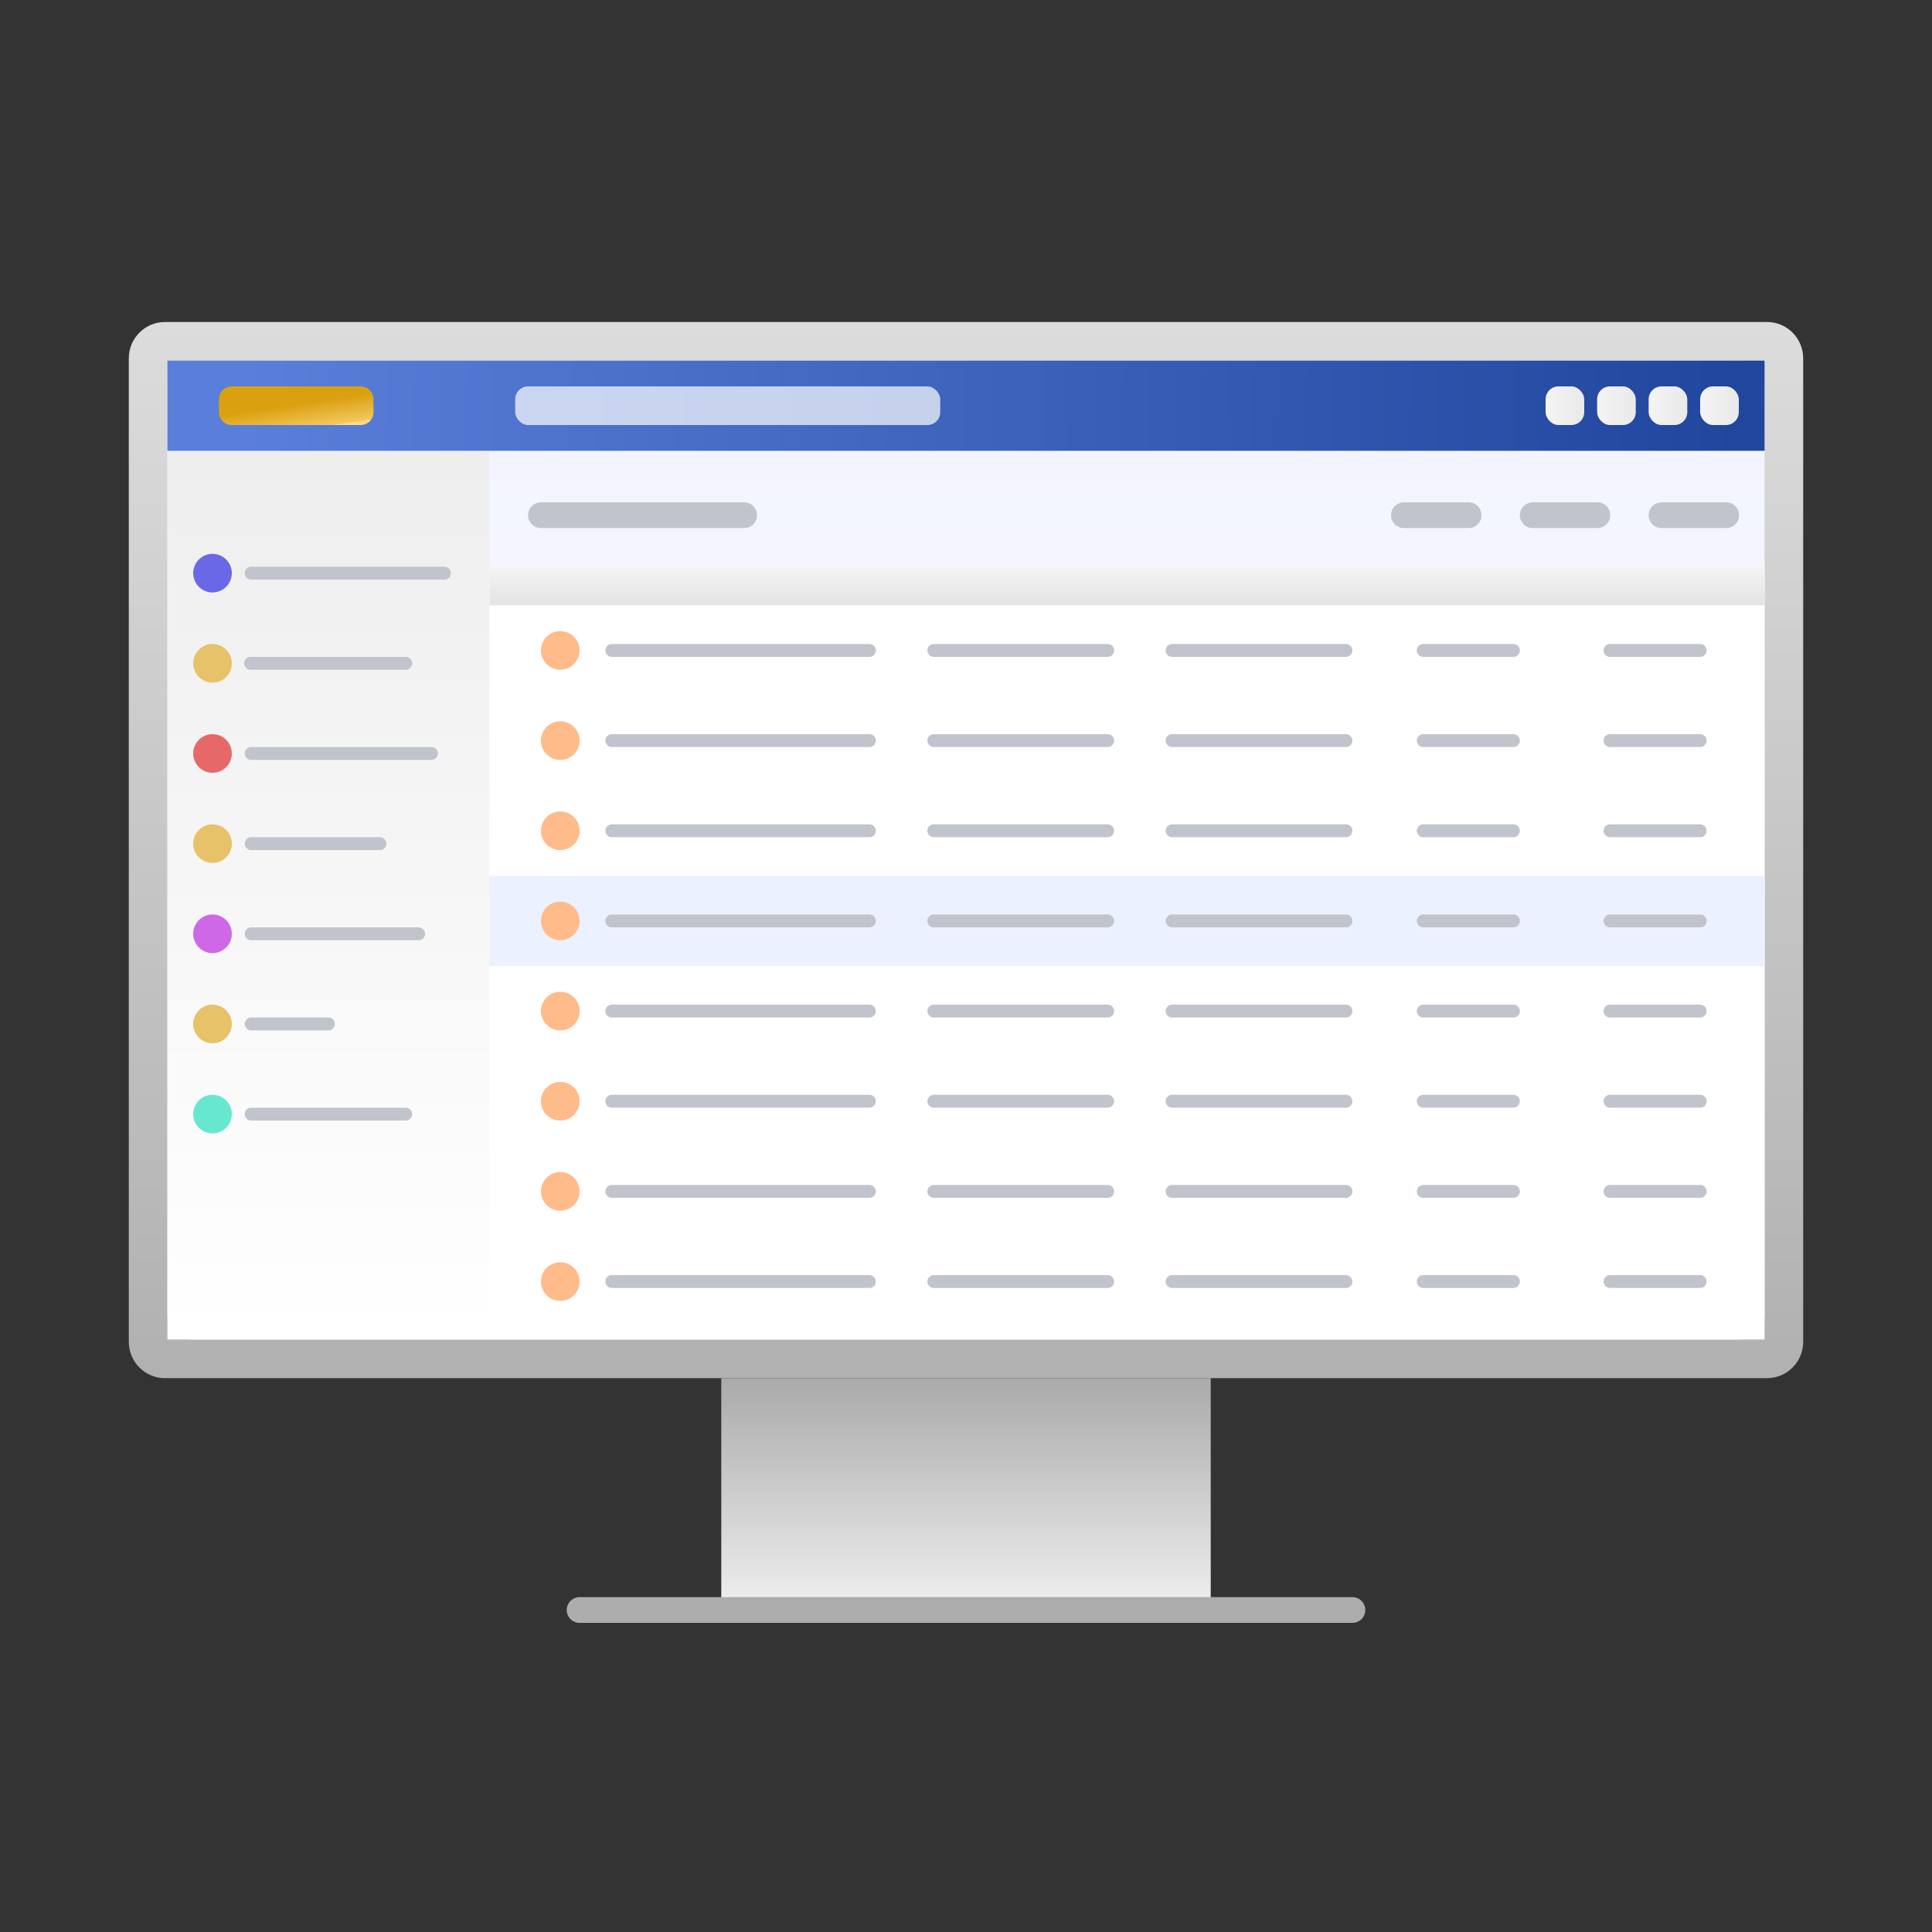
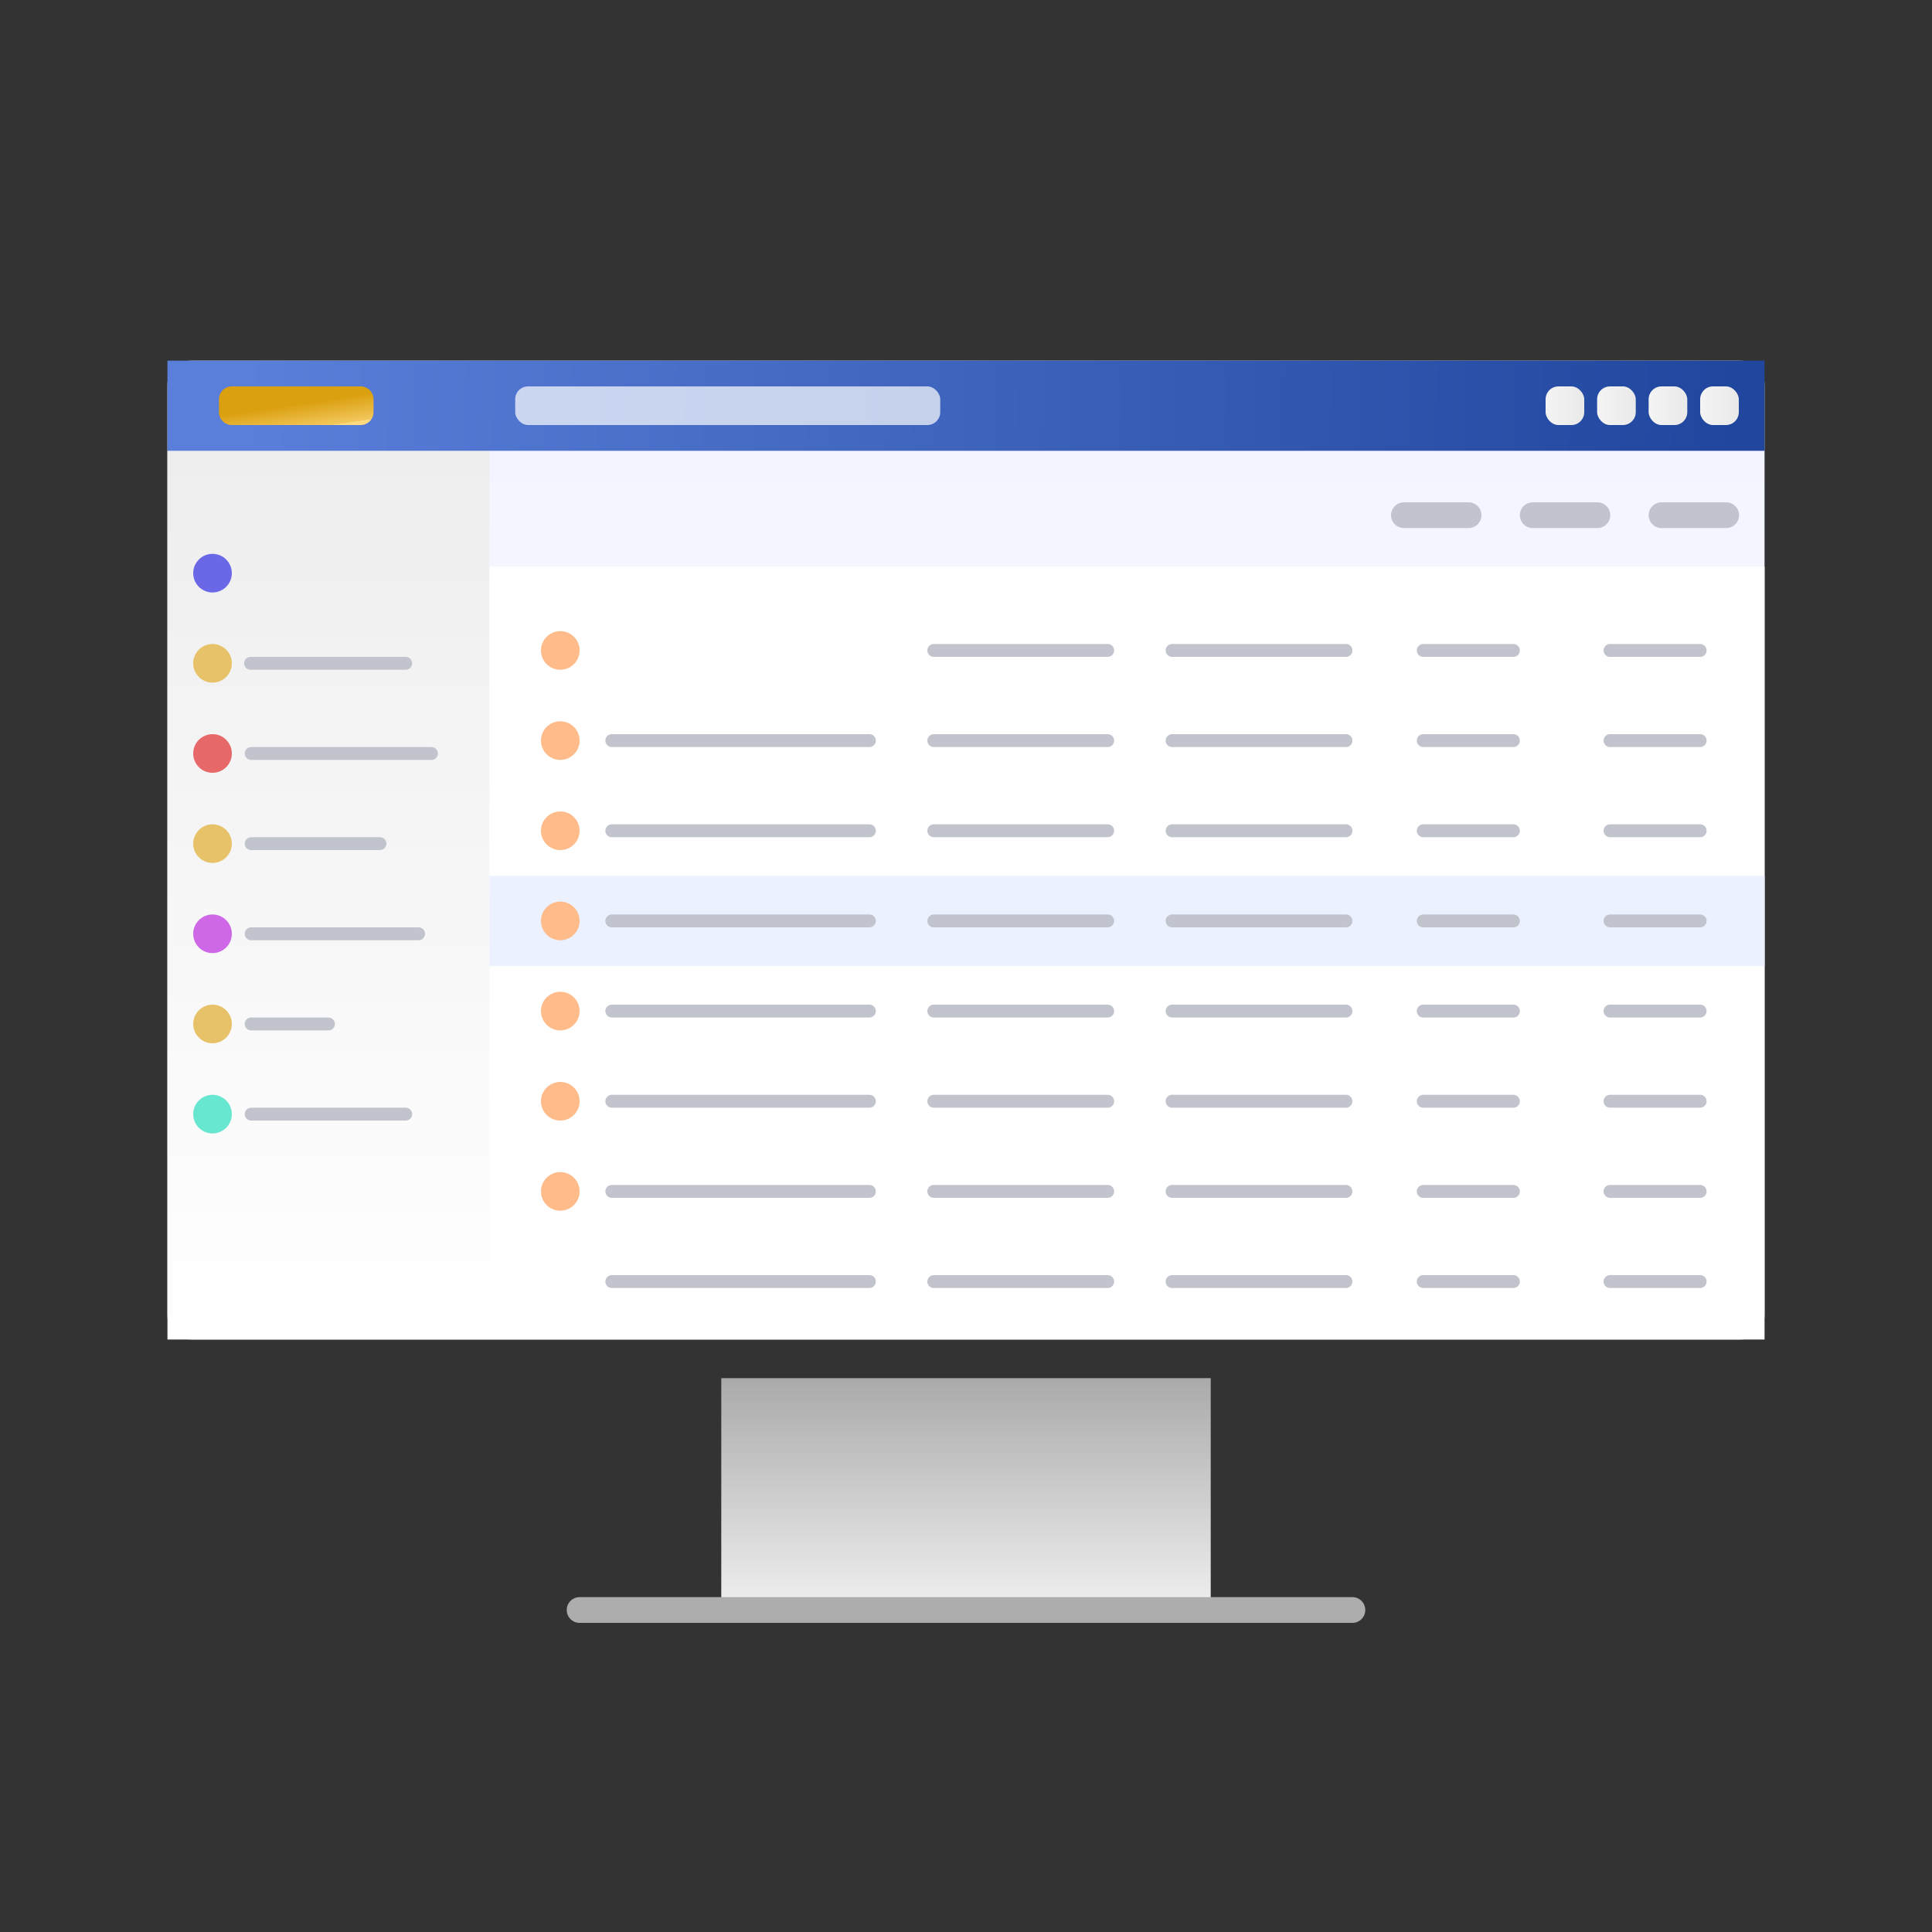
<svg xmlns="http://www.w3.org/2000/svg" width="150" height="150" viewBox="0 0 150 150" fill="none">
  <rect x="0" y="0" width="150" height="150" fill="#333333" stroke="none" />
  <path d="M94 107H56V126H94V107Z" fill="url(#paint0_linear_842_11722)" />
  <path d="M45 125H105" stroke="#ADADAD" stroke-width="2" stroke-miterlimit="10" stroke-linecap="round" />
-   <path d="M137.194 25H12.806C11.256 25 10 26.266 10 27.828V104.172C10 105.734 11.256 107 12.806 107H137.194C138.744 107 140 105.734 140 104.172V27.828C140 26.266 138.744 25 137.194 25Z" fill="url(#paint1_linear_842_11722)" />
  <path d="M135 28H15C13.522 28 13 28.553 13 30V102C13 103.447 13.522 104 15 104H135C136.478 104 137 103.447 137 102V30C137 28.553 136.478 28 135 28Z" fill="url(#paint2_linear_842_11722)" />
-   <path d="M42 40H57.774" stroke="#C1C4CC" stroke-width="2" stroke-miterlimit="10" stroke-linecap="round" />
  <path d="M129 40H134.019" stroke="#C1C4CC" stroke-width="2" stroke-miterlimit="10" stroke-linecap="round" />
  <path d="M119 40H124.019" stroke="#C1C4CC" stroke-width="2" stroke-miterlimit="10" stroke-linecap="round" />
  <path d="M109 40H114.019" stroke="#C1C4CC" stroke-width="2" stroke-miterlimit="10" stroke-linecap="round" />
  <rect x="13" y="35" width="25" height="69" fill="url(#paint3_linear_842_11722)" />
  <circle cx="16.5" cy="44.5" r="1.5" fill="#6B68E7" />
  <circle cx="16.5" cy="51.5" r="1.5" fill="#E7C268" />
  <circle cx="16.5" cy="58.5" r="1.5" fill="#E76868" />
  <circle cx="16.5" cy="65.5" r="1.5" fill="#E7C268" />
  <circle cx="16.5" cy="72.5" r="1.5" fill="#CE68E7" />
  <circle cx="16.5" cy="79.5" r="1.5" fill="#E7C268" />
  <circle cx="16.5" cy="86.5" r="1.5" fill="#68E7D0" />
-   <path d="M34.5 44.5L19.5 44.5" stroke="#C1C4CC" stroke-linecap="round" />
  <path d="M31.5 51.5L19.453 51.5" stroke="#C1C4CC" stroke-linecap="round" />
  <path d="M33.5 58.5L19.5 58.5" stroke="#C1C4CC" stroke-linecap="round" />
  <path d="M29.5 65.5L19.5 65.5" stroke="#C1C4CC" stroke-linecap="round" />
  <path d="M32.5 72.5L19.5 72.5" stroke="#C1C4CC" stroke-linecap="round" />
  <path d="M25.5 79.5L19.5 79.5" stroke="#C1C4CC" stroke-linecap="round" />
  <path d="M31.5 86.5L19.5 86.5" stroke="#C1C4CC" stroke-linecap="round" />
  <path d="M137 28H13V35H137V28Z" fill="url(#paint4_linear_842_11722)" />
  <rect x="40" y="30" width="33" height="3" rx="1" fill="white" fill-opacity="0.7" />
  <rect x="132" y="30" width="3" height="3" rx="1" fill="url(#paint5_linear_842_11722)" />
  <rect x="128" y="30" width="3" height="3" rx="1" fill="url(#paint6_linear_842_11722)" />
  <rect x="124" y="30" width="3" height="3" rx="1" fill="url(#paint7_linear_842_11722)" />
  <rect x="120" y="30" width="3" height="3" rx="1" fill="url(#paint8_linear_842_11722)" />
  <path d="M28 30H18C17.448 30 17 30.448 17 31V32C17 32.552 17.448 33 18 33H28C28.552 33 29 32.552 29 32V31C29 30.448 28.552 30 28 30Z" fill="url(#paint9_linear_842_11722)" />
  <rect x="38" y="44" width="99" height="60" fill="url(#paint10_linear_842_11722)" />
-   <path d="M38 44H137V47H38V44Z" fill="url(#paint11_linear_842_11722)" />
+   <path d="M38 44H137V47V44Z" fill="url(#paint11_linear_842_11722)" />
  <path d="M137 68H38V75H137V68Z" fill="#EBF1FF" />
-   <path d="M47.5 50.5H67.5" stroke="#C1C4CC" stroke-miterlimit="10" stroke-linecap="round" />
  <path d="M72.5 50.5H86" stroke="#C1C4CC" stroke-miterlimit="10" stroke-linecap="round" />
  <path d="M91 50.5H104.5" stroke="#C1C4CC" stroke-miterlimit="10" stroke-linecap="round" />
  <path d="M110.5 50.5L117.5 50.5" stroke="#C1C4CC" stroke-miterlimit="10" stroke-linecap="round" />
  <path d="M125 50.5L132 50.5" stroke="#C1C4CC" stroke-miterlimit="10" stroke-linecap="round" />
  <circle cx="43.5" cy="50.5" r="1.5" fill="#FFBB8A" />
  <path d="M47.5 64.5H67.5" stroke="#C1C4CC" stroke-miterlimit="10" stroke-linecap="round" />
  <path d="M72.5 64.5H86" stroke="#C1C4CC" stroke-miterlimit="10" stroke-linecap="round" />
  <path d="M91 64.5H104.5" stroke="#C1C4CC" stroke-miterlimit="10" stroke-linecap="round" />
  <path d="M110.5 64.5L117.5 64.5" stroke="#C1C4CC" stroke-miterlimit="10" stroke-linecap="round" />
  <path d="M125 64.5L132 64.5" stroke="#C1C4CC" stroke-miterlimit="10" stroke-linecap="round" />
  <circle cx="43.5" cy="64.5" r="1.5" fill="#FFBB8A" />
  <path d="M47.5 78.5H67.5" stroke="#C1C4CC" stroke-miterlimit="10" stroke-linecap="round" />
  <path d="M72.5 78.5H86" stroke="#C1C4CC" stroke-miterlimit="10" stroke-linecap="round" />
  <path d="M91 78.5H104.5" stroke="#C1C4CC" stroke-miterlimit="10" stroke-linecap="round" />
  <path d="M110.5 78.5L117.5 78.5" stroke="#C1C4CC" stroke-miterlimit="10" stroke-linecap="round" />
  <path d="M125 78.5L132 78.5" stroke="#C1C4CC" stroke-miterlimit="10" stroke-linecap="round" />
  <circle cx="43.5" cy="78.5" r="1.5" fill="#FFBB8A" />
  <path d="M47.5 92.5H67.5" stroke="#C1C4CC" stroke-miterlimit="10" stroke-linecap="round" />
  <path d="M72.5 92.5H86" stroke="#C1C4CC" stroke-miterlimit="10" stroke-linecap="round" />
  <path d="M91 92.5H104.5" stroke="#C1C4CC" stroke-miterlimit="10" stroke-linecap="round" />
  <path d="M110.5 92.5L117.5 92.5" stroke="#C1C4CC" stroke-miterlimit="10" stroke-linecap="round" />
  <path d="M125 92.5L132 92.5" stroke="#C1C4CC" stroke-miterlimit="10" stroke-linecap="round" />
  <circle cx="43.5" cy="92.5" r="1.5" fill="#FFBB8A" />
  <path d="M47.5 57.5H67.5" stroke="#C1C4CC" stroke-miterlimit="10" stroke-linecap="round" />
  <path d="M72.5 57.5H86" stroke="#C1C4CC" stroke-miterlimit="10" stroke-linecap="round" />
  <path d="M91 57.5H104.5" stroke="#C1C4CC" stroke-miterlimit="10" stroke-linecap="round" />
  <path d="M110.5 57.5L117.5 57.5" stroke="#C1C4CC" stroke-miterlimit="10" stroke-linecap="round" />
  <path d="M125 57.5L132 57.5" stroke="#C1C4CC" stroke-miterlimit="10" stroke-linecap="round" />
  <circle cx="43.5" cy="57.5" r="1.5" fill="#FFBB8A" />
  <path d="M47.5 71.5H67.5" stroke="#C1C4CC" stroke-miterlimit="10" stroke-linecap="round" />
  <path d="M72.5 71.5H86" stroke="#C1C4CC" stroke-miterlimit="10" stroke-linecap="round" />
  <path d="M91 71.5H104.5" stroke="#C1C4CC" stroke-miterlimit="10" stroke-linecap="round" />
  <path d="M110.5 71.5L117.5 71.5" stroke="#C1C4CC" stroke-miterlimit="10" stroke-linecap="round" />
  <path d="M125 71.5L132 71.5" stroke="#C1C4CC" stroke-miterlimit="10" stroke-linecap="round" />
  <circle cx="43.5" cy="71.5" r="1.5" fill="#FFBB8A" />
  <path d="M47.5 85.5H67.5" stroke="#C1C4CC" stroke-miterlimit="10" stroke-linecap="round" />
  <path d="M72.5 85.5H86" stroke="#C1C4CC" stroke-miterlimit="10" stroke-linecap="round" />
  <path d="M91 85.5H104.5" stroke="#C1C4CC" stroke-miterlimit="10" stroke-linecap="round" />
  <path d="M110.5 85.5L117.5 85.5" stroke="#C1C4CC" stroke-miterlimit="10" stroke-linecap="round" />
  <path d="M125 85.5L132 85.5" stroke="#C1C4CC" stroke-miterlimit="10" stroke-linecap="round" />
  <circle cx="43.5" cy="85.5" r="1.5" fill="#FFBB8A" />
  <path d="M47.5 99.5H67.5" stroke="#C1C4CC" stroke-miterlimit="10" stroke-linecap="round" />
  <path d="M72.5 99.5H86" stroke="#C1C4CC" stroke-miterlimit="10" stroke-linecap="round" />
  <path d="M91 99.5H104.5" stroke="#C1C4CC" stroke-miterlimit="10" stroke-linecap="round" />
  <path d="M110.5 99.5L117.5 99.5" stroke="#C1C4CC" stroke-miterlimit="10" stroke-linecap="round" />
  <path d="M125 99.5L132 99.5" stroke="#C1C4CC" stroke-miterlimit="10" stroke-linecap="round" />
-   <circle cx="43.5" cy="99.5" r="1.5" fill="#FFBB8A" />
  <defs>
    <linearGradient id="paint0_linear_842_11722" x1="89.615" y1="126" x2="89.615" y2="107" gradientUnits="userSpaceOnUse">
      <stop stop-color="#F4F4F4" />
      <stop offset="1" stop-color="#AAAAAA" />
    </linearGradient>
    <linearGradient id="paint1_linear_842_11722" x1="126.48" y1="-20.205" x2="126.48" y2="119.615" gradientUnits="userSpaceOnUse">
      <stop stop-color="#F4F4F4" />
      <stop offset="1" stop-color="#AAAAAA" />
    </linearGradient>
    <linearGradient id="paint2_linear_842_11722" x1="75" y1="28" x2="75" y2="104" gradientUnits="userSpaceOnUse">
      <stop stop-color="#F1F3FF" />
      <stop offset="1" stop-color="white" />
    </linearGradient>
    <linearGradient id="paint3_linear_842_11722" x1="25.5" y1="35" x2="25.5" y2="104" gradientUnits="userSpaceOnUse">
      <stop stop-color="#EEEEEE" />
      <stop offset="1" stop-color="white" />
    </linearGradient>
    <linearGradient id="paint4_linear_842_11722" x1="134.933" y1="35" x2="18.831" y2="32.723" gradientUnits="userSpaceOnUse">
      <stop stop-color="#21469E" />
      <stop offset="1" stop-color="#597FDA" />
    </linearGradient>
    <linearGradient id="paint5_linear_842_11722" x1="132" y1="31.286" x2="135.033" y2="31.286" gradientUnits="userSpaceOnUse">
      <stop stop-color="#F4F4F4" />
      <stop offset="1" stop-color="#E9E9E9" />
    </linearGradient>
    <linearGradient id="paint6_linear_842_11722" x1="128" y1="31.286" x2="131.033" y2="31.286" gradientUnits="userSpaceOnUse">
      <stop stop-color="#F4F4F4" />
      <stop offset="1" stop-color="#E9E9E9" />
    </linearGradient>
    <linearGradient id="paint7_linear_842_11722" x1="124" y1="31.286" x2="127.033" y2="31.286" gradientUnits="userSpaceOnUse">
      <stop stop-color="#F4F4F4" />
      <stop offset="1" stop-color="#E9E9E9" />
    </linearGradient>
    <linearGradient id="paint8_linear_842_11722" x1="120" y1="31.286" x2="123.033" y2="31.286" gradientUnits="userSpaceOnUse">
      <stop stop-color="#F4F4F4" />
      <stop offset="1" stop-color="#E9E9E9" />
    </linearGradient>
    <linearGradient id="paint9_linear_842_11722" x1="23.048" y1="31.384" x2="23.34" y2="33.361" gradientUnits="userSpaceOnUse">
      <stop stop-color="#DBA010" />
      <stop offset="1" stop-color="#F3C85E" />
      <stop offset="1" stop-color="#FFDA80" />
    </linearGradient>
    <linearGradient id="paint10_linear_842_11722" x1="87.5" y1="44" x2="87.5" y2="104" gradientUnits="userSpaceOnUse">
      <stop stop-color="white" />
      <stop offset="1" stop-color="white" />
    </linearGradient>
    <linearGradient id="paint11_linear_842_11722" x1="87.5" y1="44" x2="87.5" y2="47" gradientUnits="userSpaceOnUse">
      <stop stop-color="#F4F4F4" />
      <stop offset="1" stop-color="#E3E3E3" />
    </linearGradient>
  </defs>
</svg>